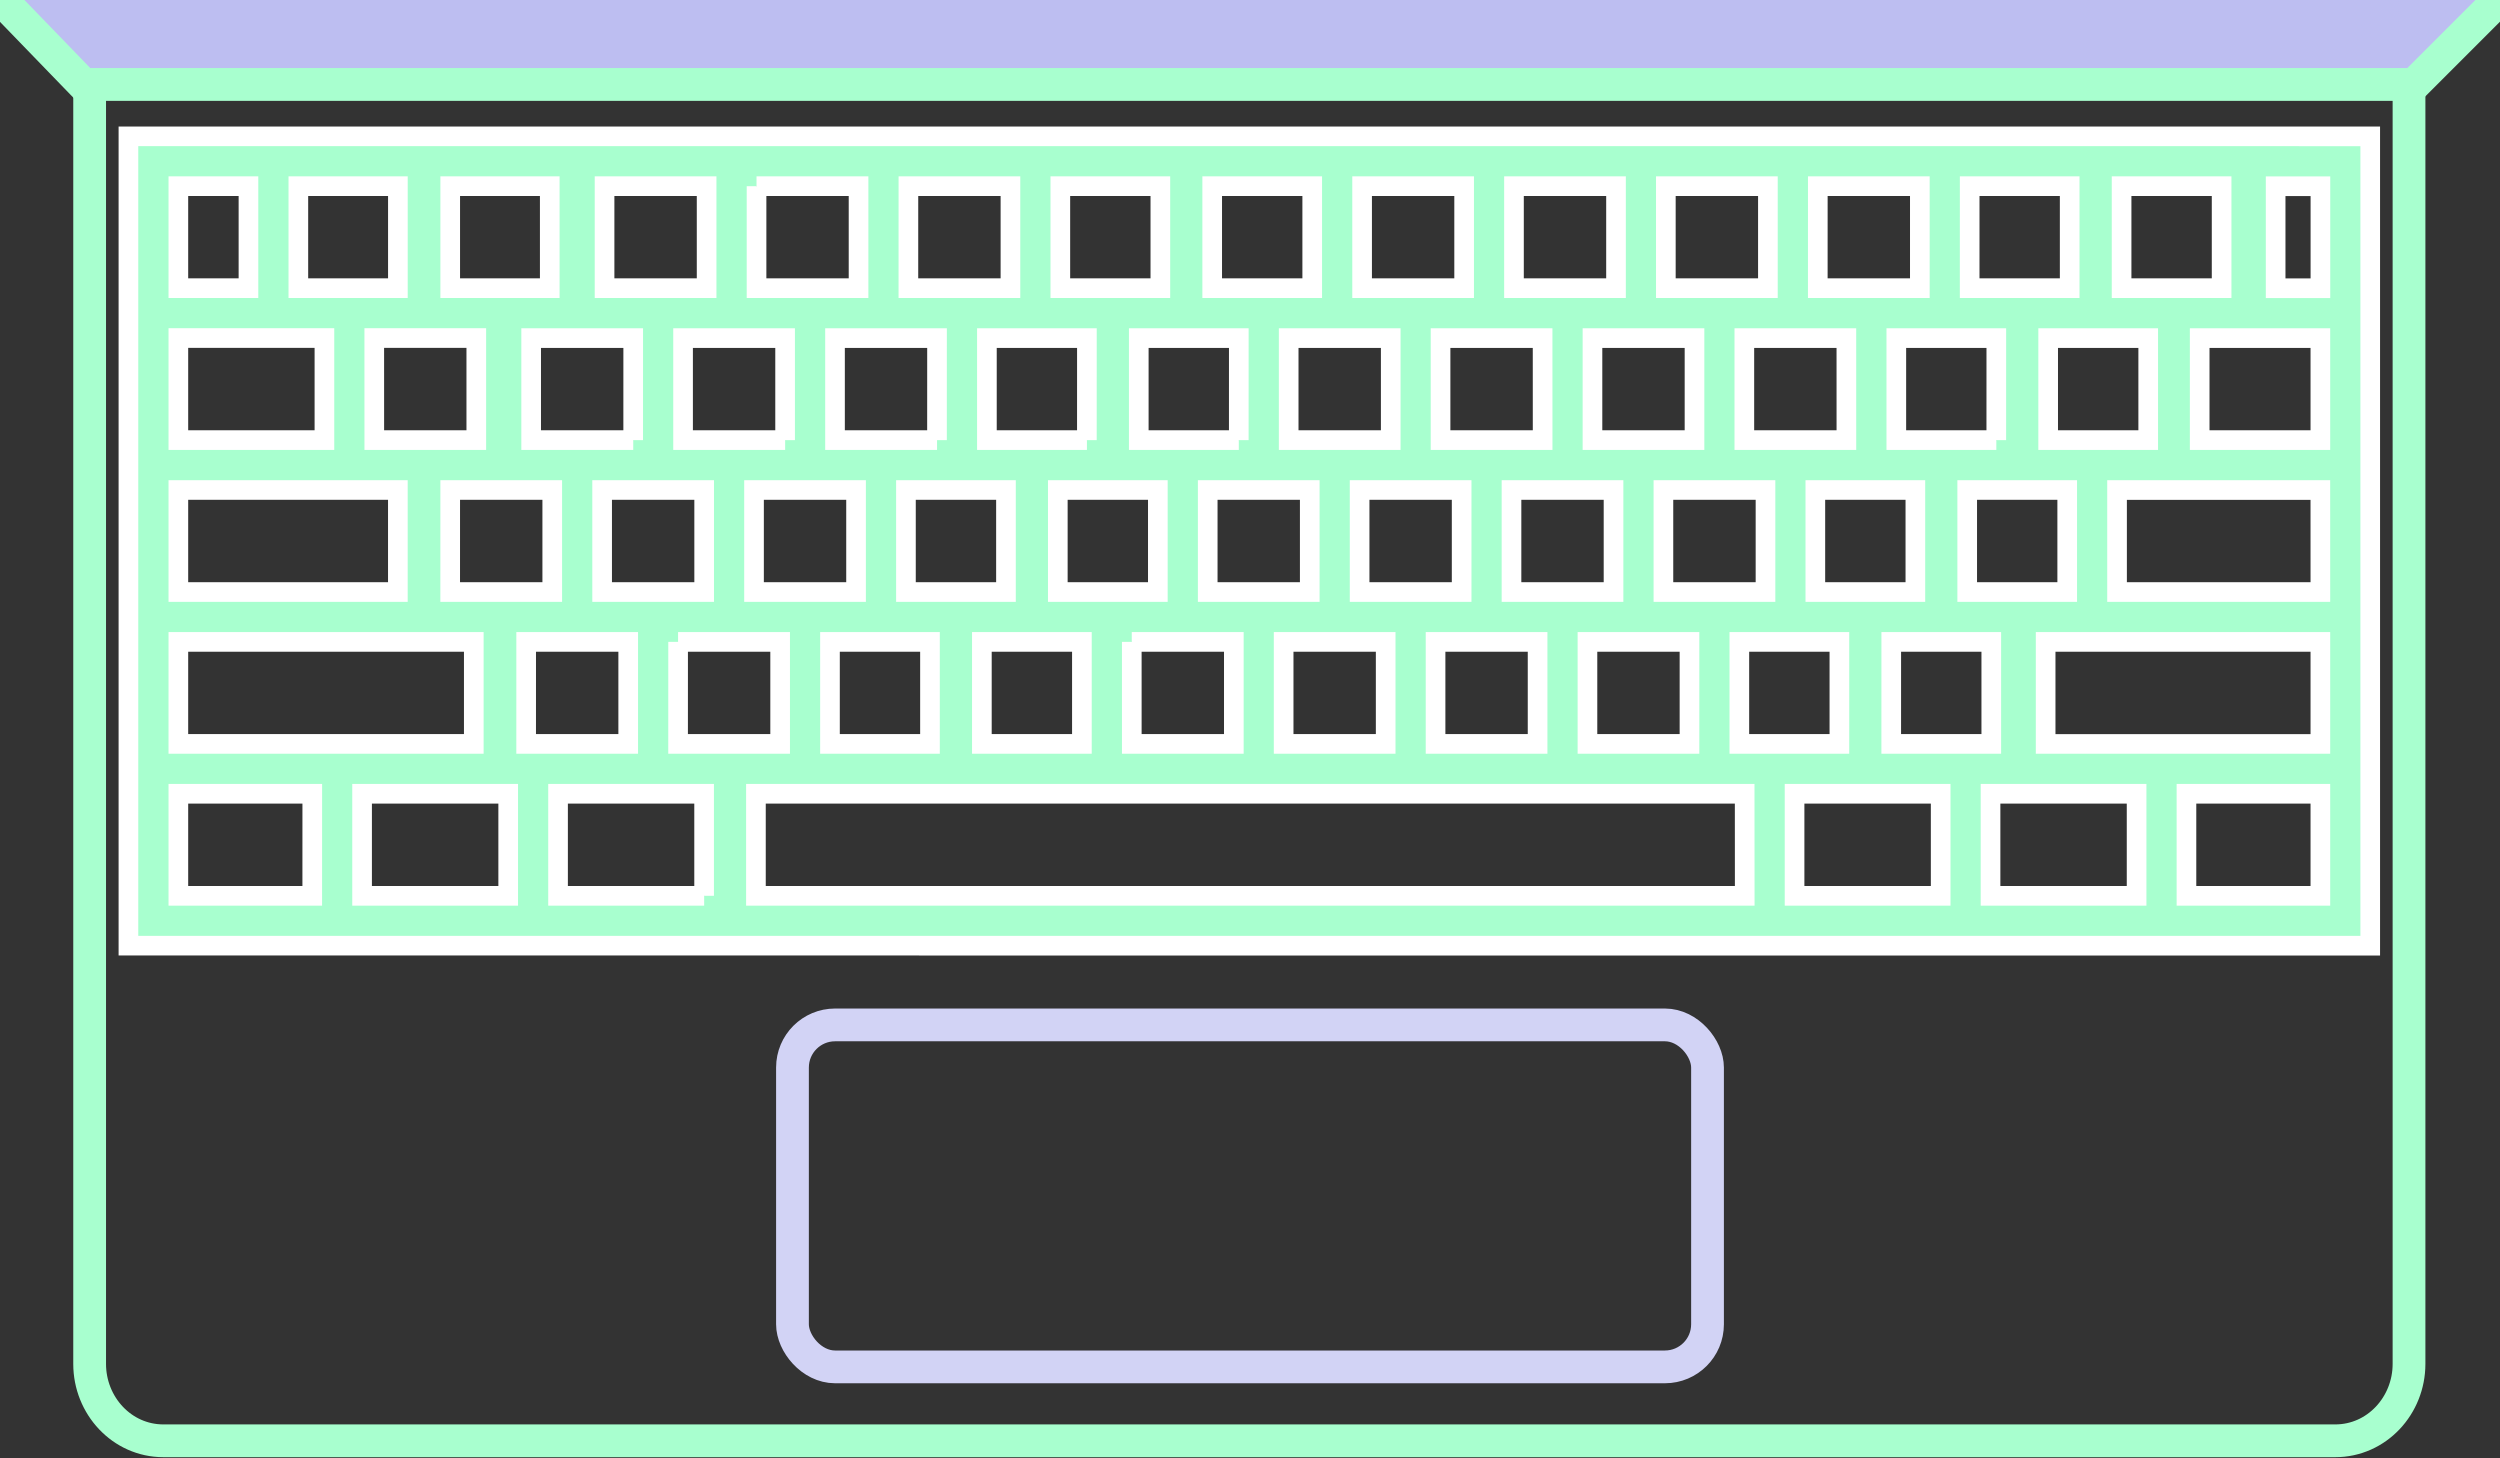
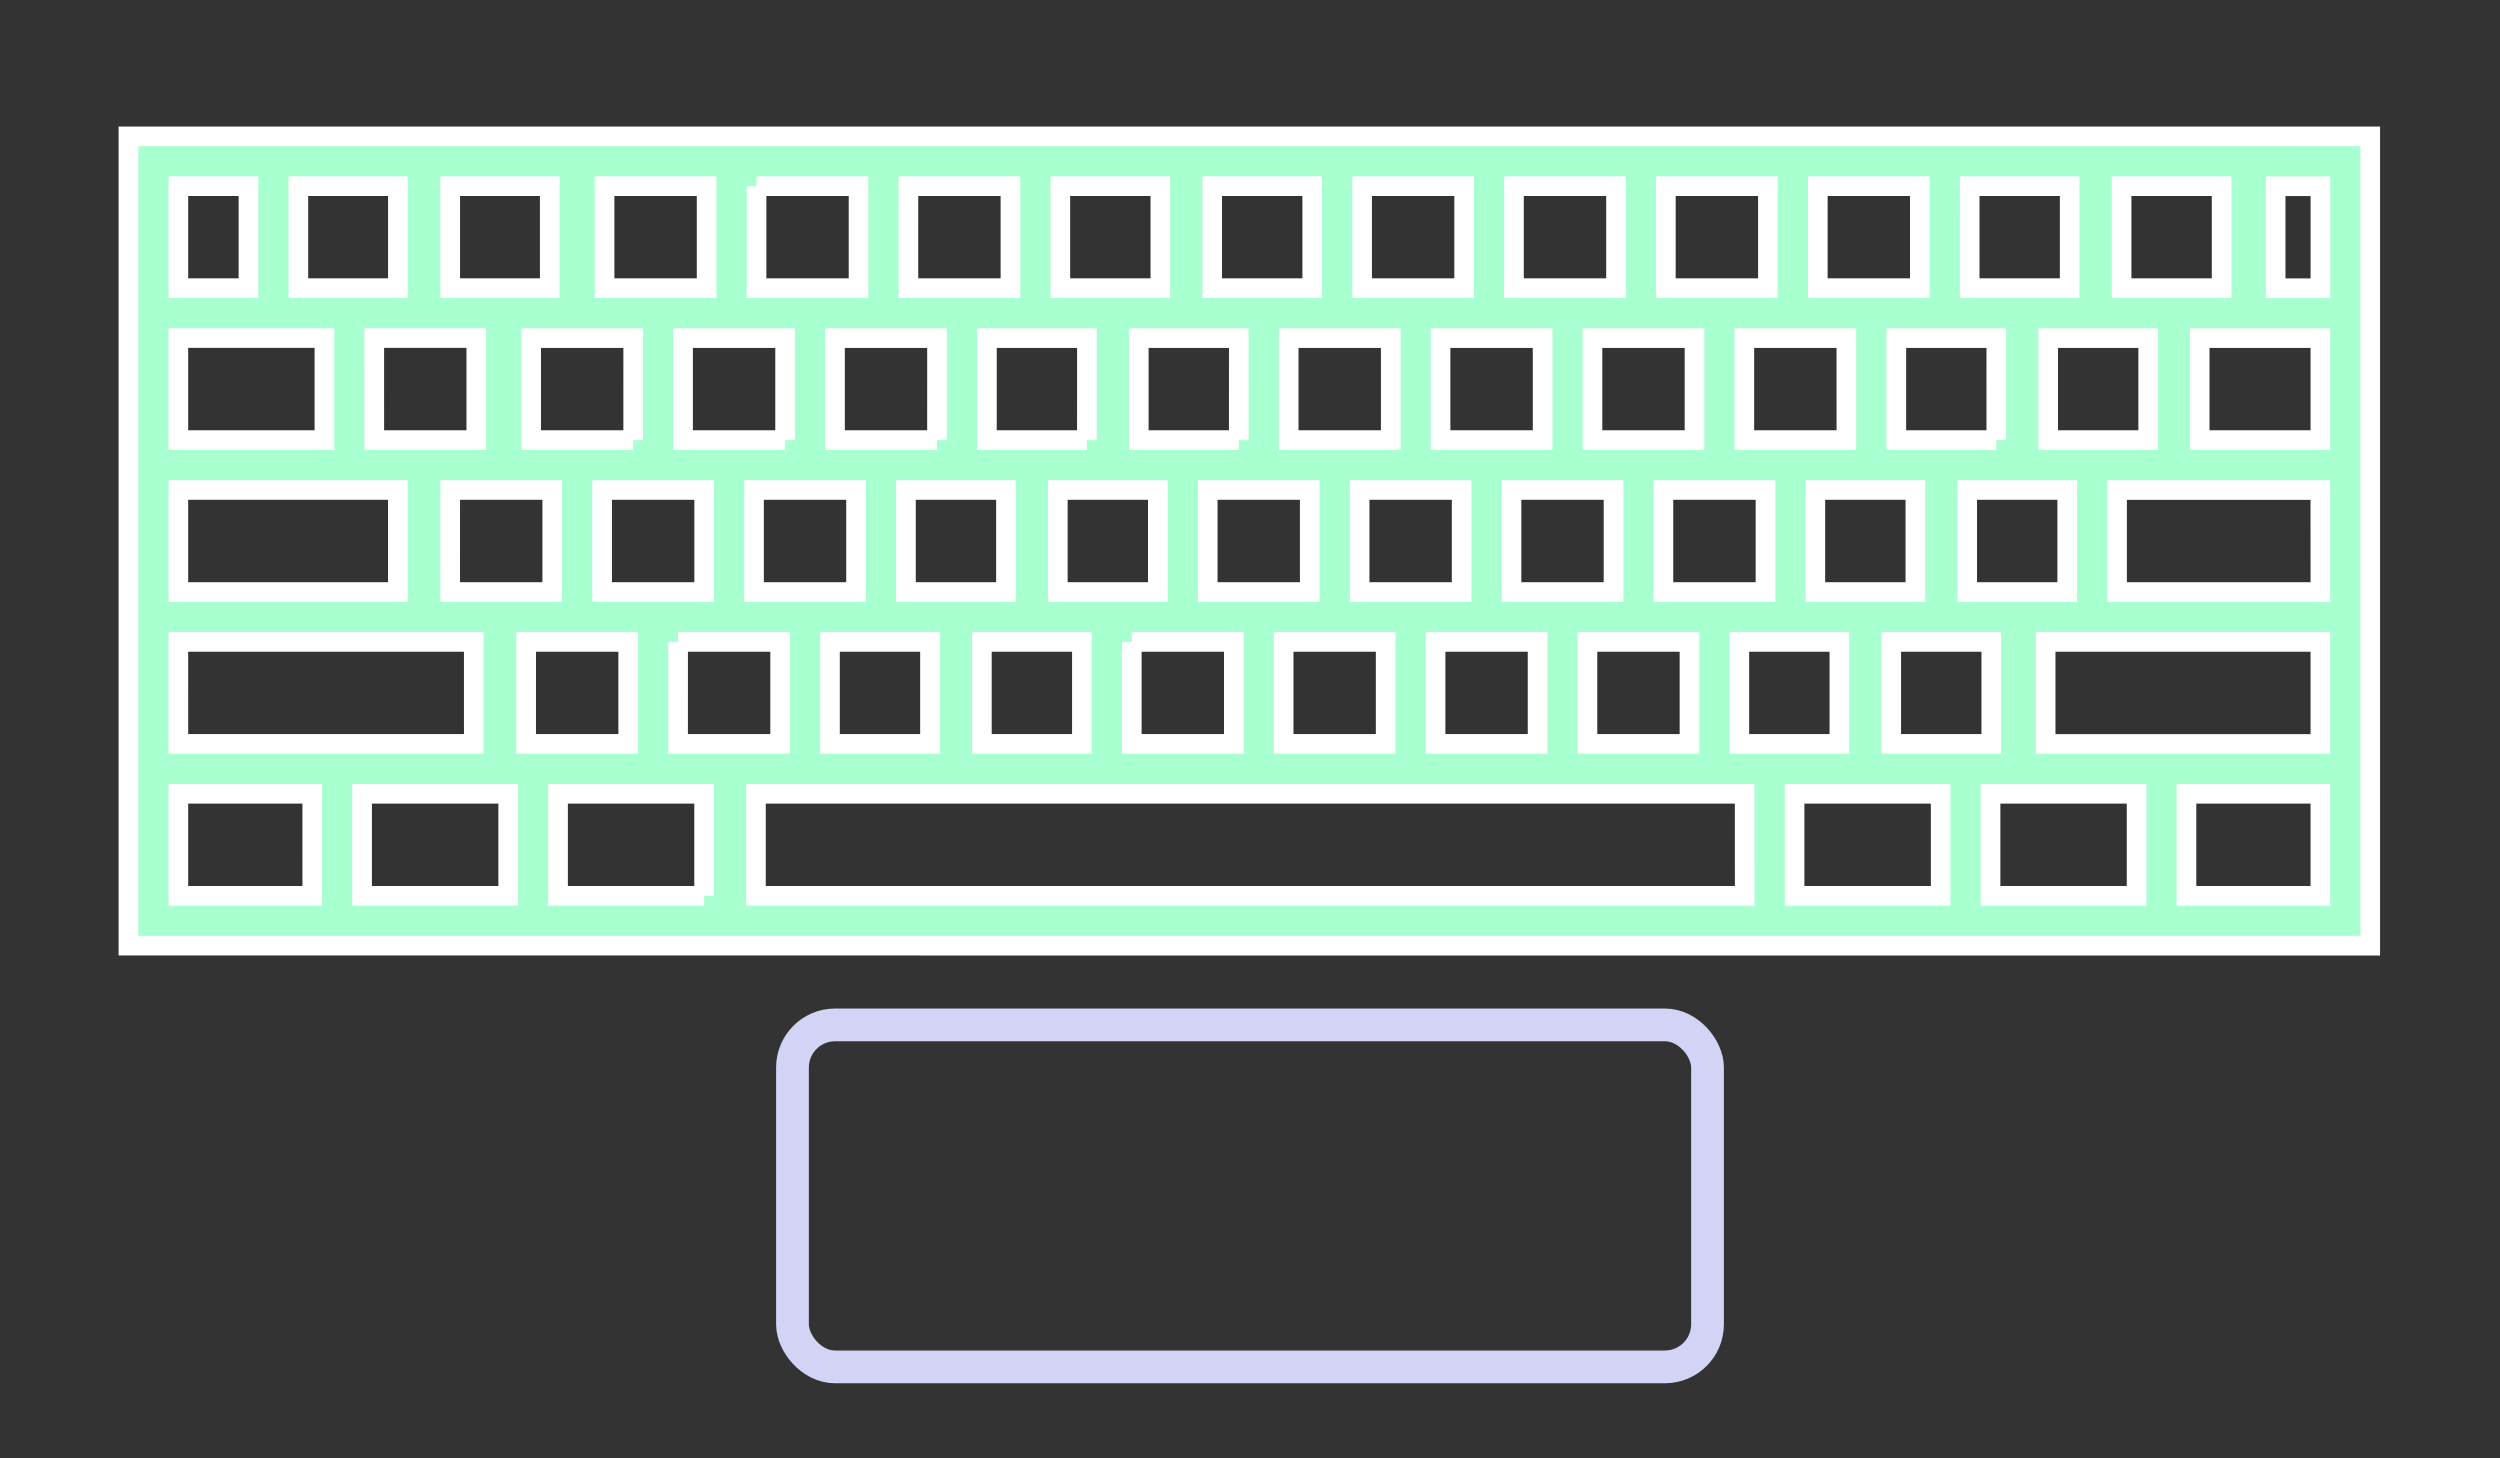
<svg xmlns="http://www.w3.org/2000/svg" width="763" height="445" viewBox="0 0 763 445" fill="none">
  <rect x="0" y="0" width="763" height="445" fill="#333333" stroke="none" />
  <g clip-path="url(#clip0_347_5150)">
-     <path d="M712.711 -29.823H49.88C37.199 -29.823 27.358 -19.07 27.358 -6.362V416.271C27.358 428.979 37.199 439.732 49.88 439.732H712.711C725.392 439.732 735.232 428.979 735.232 416.271V-6.362C735.232 -19.07 725.392 -29.823 712.711 -29.823Z" stroke="#A8FFCF" stroke-width="10" />
    <path d="M693.255 41.608H39.197V288.618H230.121L532.469 288.625H723.393V41.616L693.255 41.608ZM678.037 56.819V87.952H647.509V56.819H678.037ZM630.911 180.688H600.39V149.548H630.911V180.688ZM114.225 103.176H145.365V134.317H136.639L122.19 134.324H114.232L114.225 103.176ZM609.282 134.324H578.754V103.184H609.275L609.268 134.324H609.282ZM561.38 180.688H554.042V149.548H584.57V180.688H561.38ZM283.832 180.688H276.493V149.548H307.021V180.688H283.832ZM183.77 149.548H214.911V180.688H183.77V149.548ZM230.127 149.548H261.268V180.688H230.127V149.548ZM322.851 149.548H353.372V180.688H322.844V149.548H322.851ZM368.596 149.548H399.736V180.688H368.596V149.548ZM414.953 149.548H446.093V180.688H414.953V149.548ZM461.31 149.548H492.45V180.688H461.31V149.548ZM507.674 149.548H538.829V180.688H507.674V149.548ZM563.519 134.323H532.372V103.183H563.512L563.519 134.323ZM517.162 134.323H486.022V103.183H517.162V134.323ZM470.811 134.323H439.656V103.183H470.803L470.811 134.323ZM424.439 134.323H393.306V103.183H424.453V134.323H424.439ZM378.082 134.323H347.554V103.183H378.082L378.075 134.323H378.082ZM331.73 134.323H301.202V103.183H331.723L331.716 134.323H331.73ZM285.985 134.323H254.845V103.183H285.978L285.971 134.323H285.985ZM239.628 134.323H208.473V103.183H239.614V134.323H239.628ZM193.264 134.323H162.109V103.183H193.256L193.249 134.323H193.264ZM137.404 149.548H168.545V180.688H137.397L137.404 149.548ZM160.587 195.9H191.728V227.04H160.58L160.587 195.9ZM206.944 195.9H238.099V227.04H206.952L206.959 195.9H206.944ZM253.309 195.9H283.83V227.04L253.309 227.047V195.9ZM299.666 195.9H330.194V227.04H299.666V195.9ZM345.411 195.9H376.566V227.04H345.425L345.418 195.9H345.411ZM391.768 195.9H422.908V227.04H391.768V195.9ZM438.132 195.9H469.273V227.04H438.132V195.9ZM484.489 195.9H515.63V227.04H484.489V195.9ZM530.847 195.9H561.382V227.04H547.709L532.491 227.047H530.847L530.847 195.9ZM577.211 195.9H607.739V227.04H577.204L577.211 195.9ZM625.099 134.324V103.184H655.634V134.324H625.099ZM601.147 56.819H631.667V87.952H601.139L601.147 56.819ZM554.795 56.819H585.935V87.952H554.788L554.795 56.819ZM508.423 56.819H539.564V87.952H508.416V56.819H508.423ZM462.066 56.819H493.207V87.952H462.066V56.819ZM415.714 56.819H446.855V87.952H415.714V56.819ZM400.49 56.819V87.952H369.961V56.819H400.49ZM323.612 56.819H354.14V87.952H323.612V56.819ZM277.247 56.819H308.388V87.952H277.24L277.247 56.819ZM230.89 56.819H262.03V87.952H230.897V56.819H230.89ZM184.518 56.819H215.659V87.952H184.511V56.819H184.518ZM167.785 56.819V87.952H137.406V56.819H167.785ZM91.056 56.819H121.435V87.952H91.056V56.819ZM54.435 56.819H75.83V87.952H54.435V56.819ZM54.435 103.176H99.013V134.317L54.435 134.324V103.176ZM54.435 149.548H121.427V180.688H54.435V149.548ZM54.435 195.9H144.601V227.04H95.296L54.433 227.047L54.435 195.9ZM95.298 273.404H54.435V242.264H95.305L95.298 273.404ZM155.101 273.404H110.507V242.264H155.101V273.404ZM214.911 273.404H170.317V242.264H214.896V273.404H214.911ZM532.492 273.404H230.709V242.264H532.473L532.492 273.404ZM592.294 273.404H547.701V242.264H592.294V273.404ZM652.09 273.404H607.511V242.264H652.09V273.404ZM708.177 273.404H667.307V242.264H708.177V273.404ZM708.177 227.047H624.33V195.907H708.177V227.047ZM708.177 180.69H646.124V149.55H708.17L708.177 180.69ZM708.177 134.326H671.343V103.185H708.177V134.326ZM694.525 87.969V56.836H708.191V87.969H694.525Z" fill="#A8FFCF" stroke="white" stroke-width="6" />
-     <path d="M23.973 24.257L25.447 25.78H27.566H734.697H736.768L738.233 24.315L780.674 -18.126L789.21 -26.662H777.139H0.87H-13.506H-25.302L-17.099 -18.184L23.973 24.257Z" fill="#BDBEF1" stroke="#A8FFCF" stroke-width="10" />
    <rect x="241.864" y="312.803" width="279.272" height="104.371" rx="13" stroke="#D2D3F5" stroke-width="10" />
  </g>
  <defs>
    <clipPath id="clip0_347_5150">
      <rect width="763" height="445" fill="white" />
    </clipPath>
  </defs>
</svg>